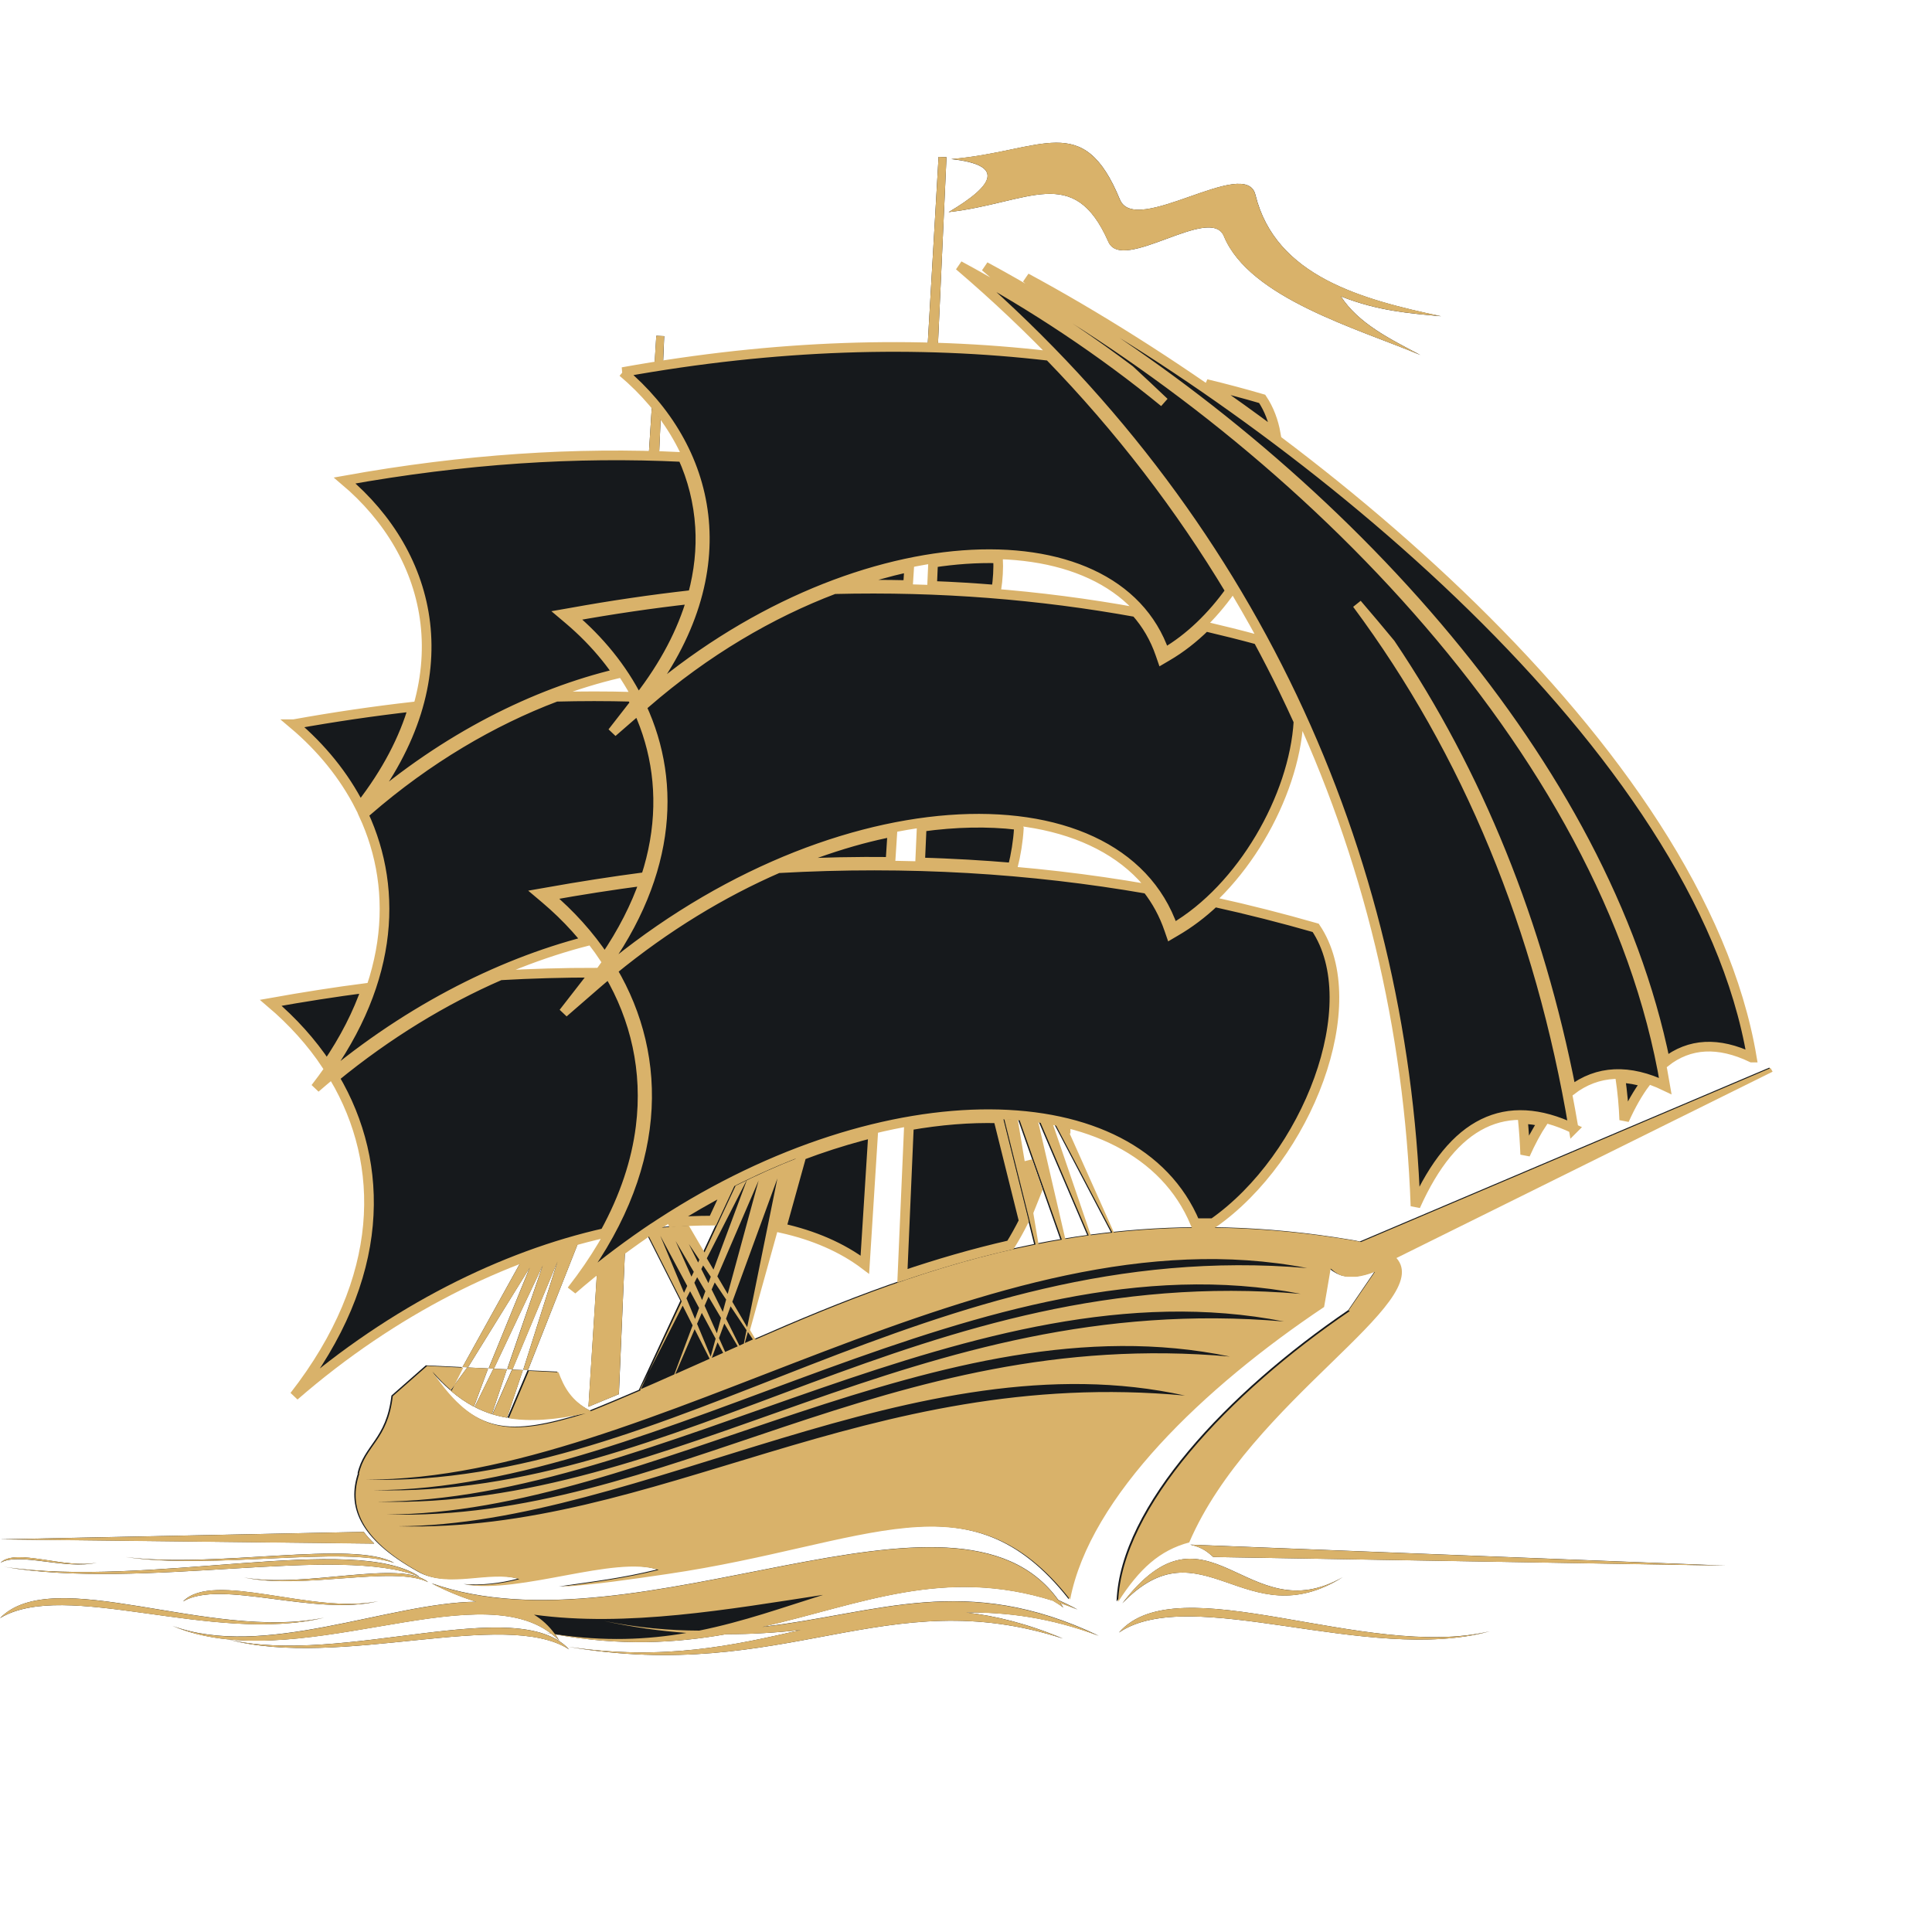
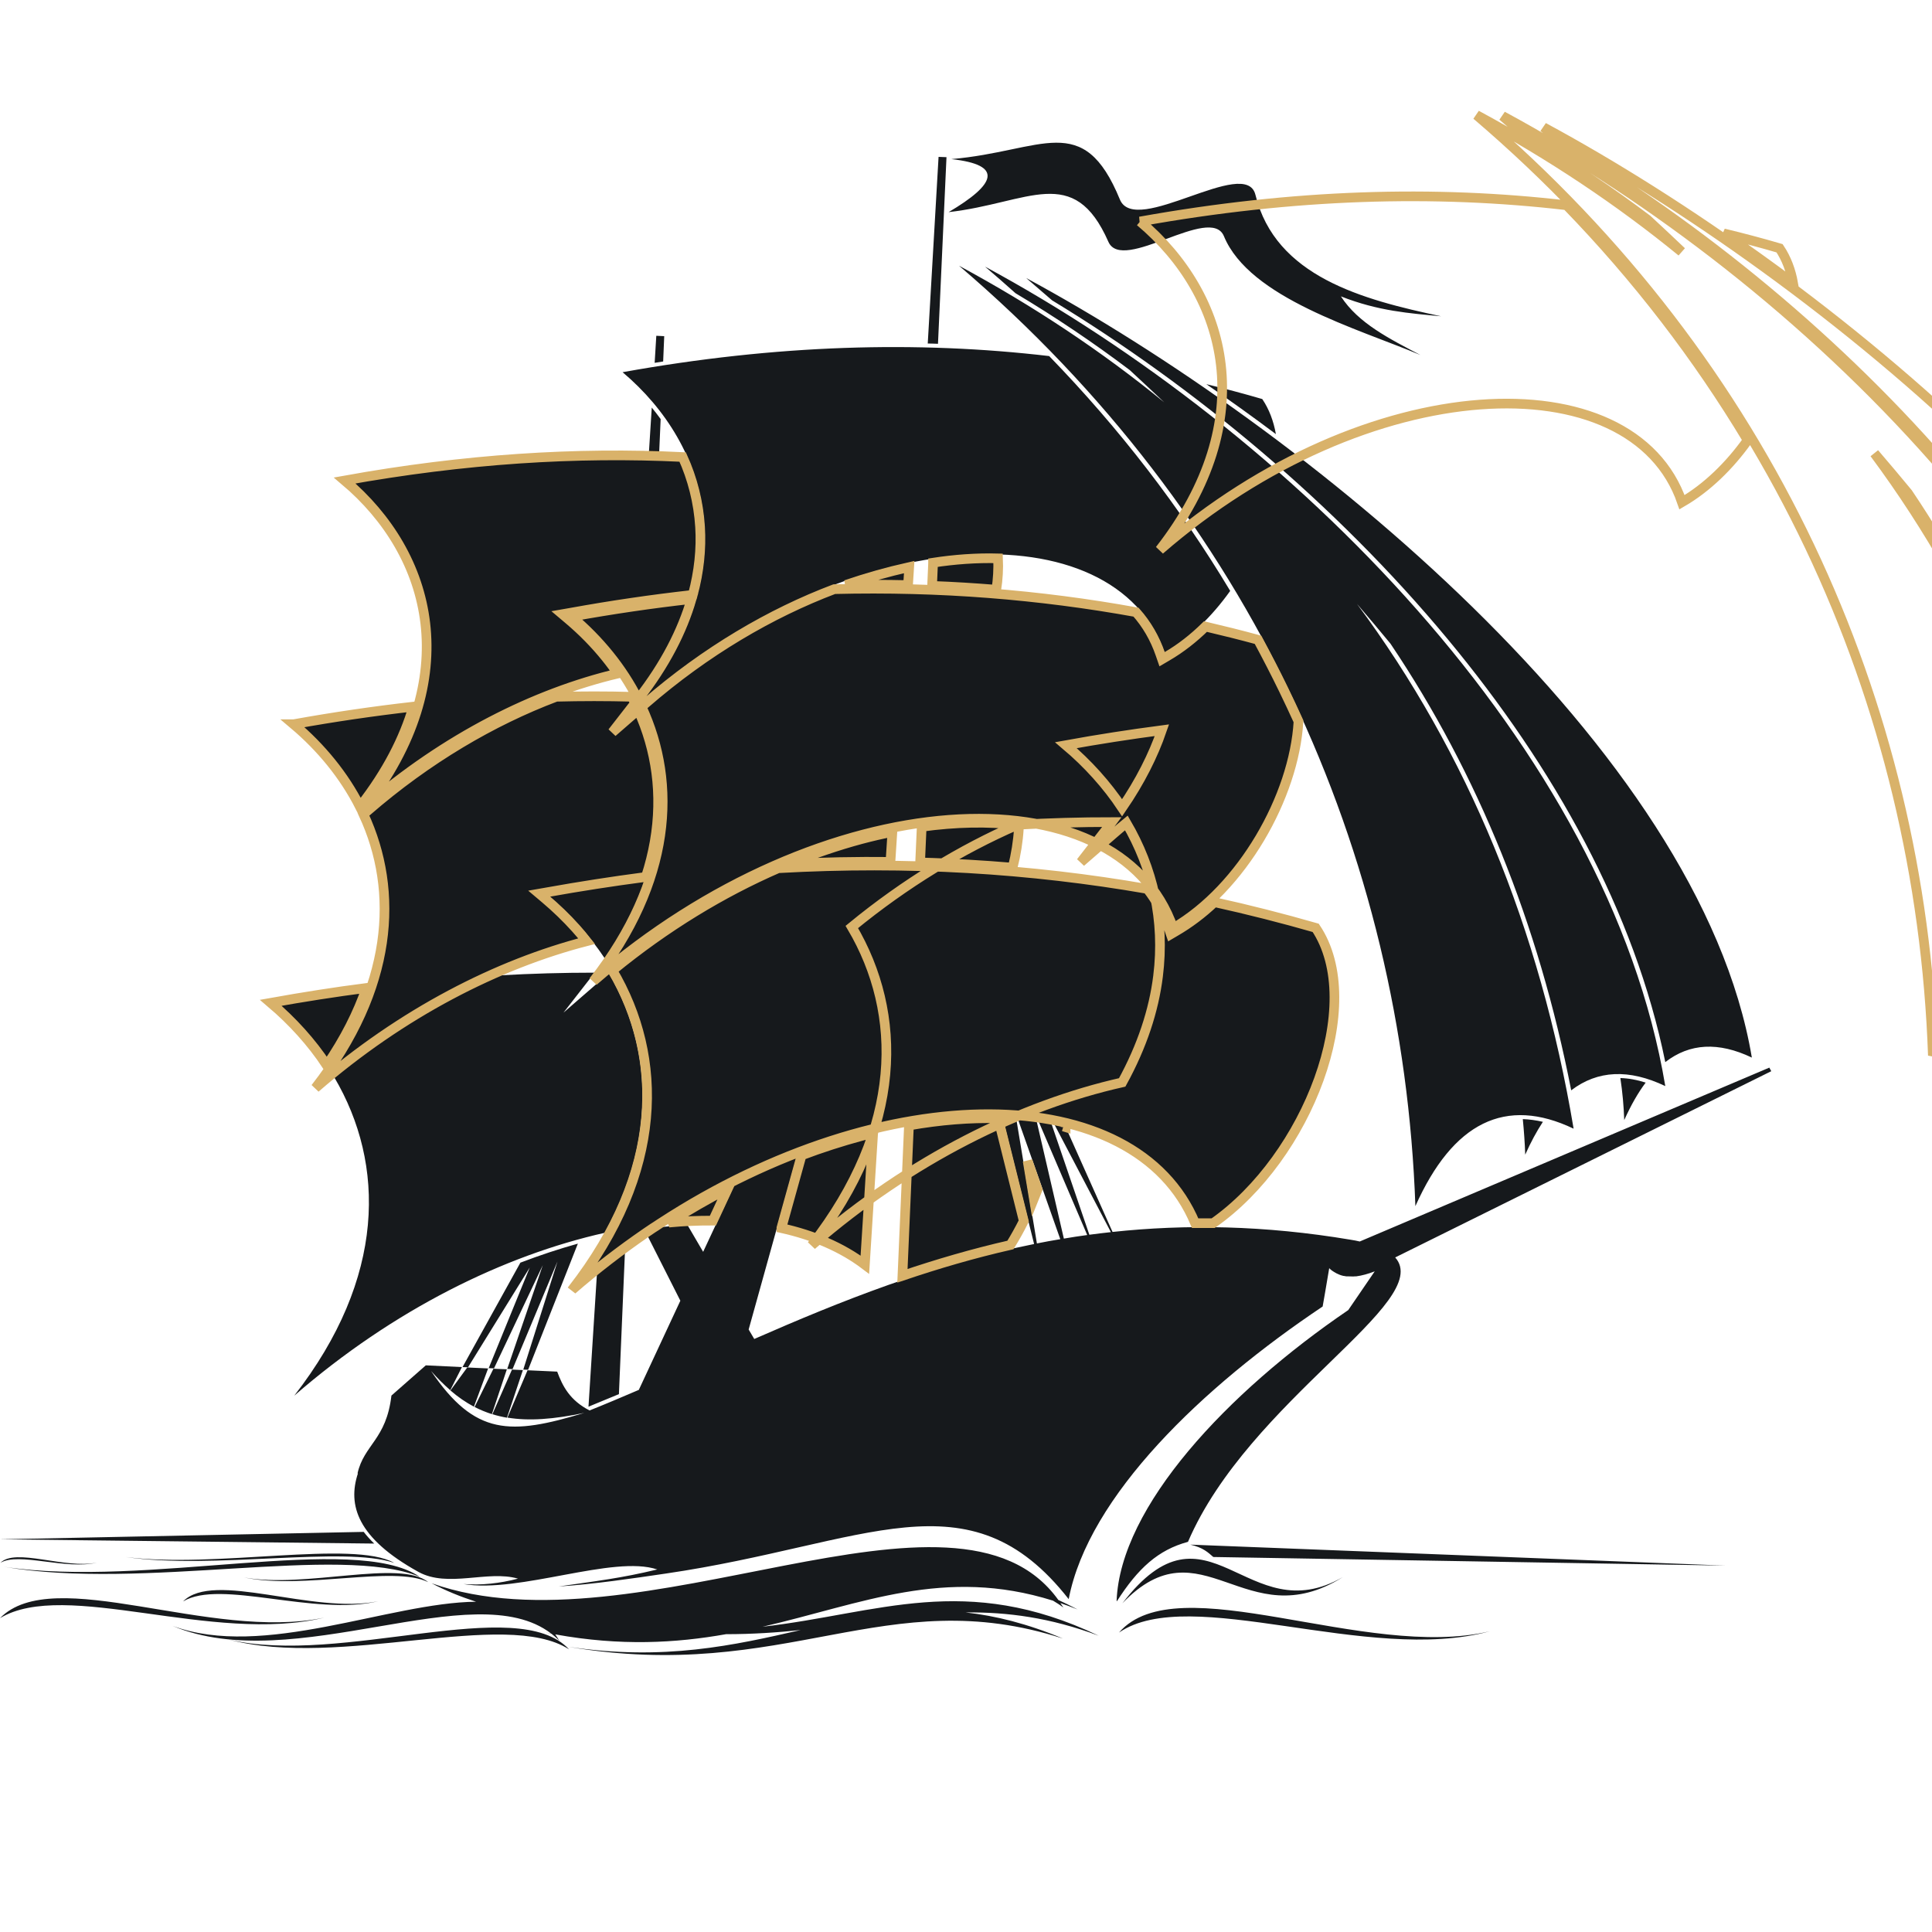
<svg xmlns="http://www.w3.org/2000/svg" id="State" width="480" height="480" viewBox="0 0 200 200">
  <defs>
    <style>.cls-1{fill:#d9b26a;}.cls-2{fill:none;stroke:#d9b26a;}.cls-2,.cls-3{fill-rule:evenodd;}.cls-3{fill:#16191c;}</style>
  </defs>
  <path class="cls-3" d="M168.14,115.95c-.05-1.44-.18-2.89-.4-4.35,.84,.02,1.71,.18,2.62,.47-.8,1.06-1.53,2.35-2.22,3.88Zm-42.54,45.23l53.02,.89c-18.48-.73-36.91-1.44-55.4-2.17,1.33,.3,1.85,.82,2.38,1.28ZM108.91,31.09c14.68,8.91,29.32,21.05,40.96,35.08,11.03,13.28,19.37,28.25,22.52,43.78,2.52-1.96,5.5-2.12,8.96-.47-5.38-32.07-46.6-65.3-75.12-80.7,.88,.75,1.77,1.52,2.68,2.31Zm6.71,134.67c2.19-3.42,4.28-5.32,7.36-6.15,6.31-14.7,25.54-24.84,21.45-29.44l38.93-19.28-.2-.37-42.4,18c-.29-.07-.59-.13-.92-.18-8.97-1.51-17.12-1.62-24.67-.81l-4.85-10.85v-.02c-.08-.02-.15-.04-.23-.05-.31-.08-.62-.15-.94-.21l5.85,11.15c-.75,.08-1.49,.17-2.23,.27l-3.92-11.48c-.17-.03-.34-.07-.51-.09h0c-.1-.02-.19-.04-.28-.05-.17-.03-.35-.06-.53-.08l5.02,11.73c-.82,.11-1.62,.23-2.42,.37l-2.81-12.13c-.16-.03-.33-.05-.49-.07l-.18-.02c-.25-.03-.51-.06-.77-.08-.17-.02-.33-.03-.5-.05l4.38,12.41c-.81,.13-1.62,.28-2.42,.44l-2.13-12.86c-.16,0-.31-.02-.47-.03-.15-.01-.3-.02-.45-.03-.16,0-.32-.02-.48-.02l3.24,13c-10.57,2.12-20,5.9-28.97,9.83l-.58-.98,4.96-17.82c-2.14,.83-4.29,1.79-6.45,2.88l-3.22,6.9-1.62-2.77c-1.2,.07-2.4,.14-3.59,.32,.11-.07,.21-.14,.32-.21,.15-.1,.29-.19,.42-.28,.03-.02,.05-.03,.08-.05,23.34-15.2,49.12-14.83,55.31,.02,.62,0,1.24,0,1.87,0,9.74-6.82,15.89-22.69,10.61-30.57-3.44-.99-6.93-1.88-10.47-2.66-1.26,1.18-2.6,2.21-4.01,3.03l-.51,.3-.18-.53c-.54-1.55-1.3-2.94-2.25-4.16-12.08-2.11-24.75-2.9-38.22-2.14-5.78,2.51-11.62,6.03-17.16,10.58,5.32,9.01,5.36,20.81-4.15,33.04,2.48-2.17,5.04-4.13,7.63-5.9l3.56,7.04-4.3,9.23c-1.7,.73-3.4,1.45-5.1,2.13-2.04-1.05-2.79-2.51-3.35-4.02l-3.07-.14-2.08,4.9c2.21,.37,4.77,.18,7.96-.49-7.66,2.32-11.32,2.39-15.87-4.34,.66,.75,1.32,1.41,1.99,1.99l1.21-2.39-3.74-.18-3.56,3.13c-.53,4.56-2.84,5.07-3.51,8.06h.04c-1.07,3.26-.1,6.67,6.26,10.19,3.06,1.69,7.19-.21,10.31,.7-1.88,.49-3.76,.7-5.64,.56,5.8,.98,15.51-3.04,20.06-1.51-3.78,.91-6.19,1.18-10.2,1.76,3.52-.22,7.72-.84,11.11-1.34,20.74-3.04,31.32-10.56,41.68,2.65,2.05-10.69,13.88-21.99,26.29-30.29l.26-1.49,.42-2.48,.05,.05h0s.05,.05,.05,.05h0s.01,.01,.01,.01c.05,.05,.11,.1,.17,.14h0s.01,0,.01,0l.05,.04h.01s.05,.04,.05,.04h0s.01,0,.01,0l.05,.04h.01l.06,.04,.05,.03h.02s.05,.04,.05,.04h.01s.06,.04,.06,.04l.06,.03h.01s.05,.03,.05,.03h.01s.06,.03,.06,.03h.01s.06,.03,.06,.03l.06,.03h0l.06,.02h.02s.05,.03,.05,.03h.01l.06,.02h.01l.05,.02h.06s.01,.02,.01,.02h.02l.06,.02h.06s.02,.01,.02,.01h.06s.01,0,.01,0h0s.04,.02,.04,.02h.02c.05,.01,.09,.01,.13,.02h.1s.07,0,.07,0h.06s.46,.01,.46,.01h.05s.1-.01,.1-.01h.05s.05,0,.05,0h.05c.61-.08,1.26-.26,1.93-.52l-2.74,4.01c-12.51,8.51-23.6,20.32-23.98,30.1Zm-36.68,2.64c10.32-2.38,18.82-6.23,30.07-2.7,.37,.22,.73,.45,1.07,.71-.1-.16-.21-.31-.31-.46,.59,.2,1.18,.42,1.78,.66-.68-.36-1.34-.68-1.99-.98-10.57-14.74-43.48,5.83-64.88-1.73,1.48,.78,3.02,1.4,4.6,1.91-9,.09-22.04,5.98-31.42,2.5,12.58,5.3,31.15-5.37,39.19,.79-.19-.03-.38-.06-.57-.1,.2,.05,.4,.08,.6,.12,.28,.22,.55,.45,.81,.71-.13-.22-.27-.43-.41-.64,6.77,1.23,12.5,.9,17.68-.02,2.73,0,5.28-.17,7.73-.43-6.82,1.56-14.14,3.23-24.09,1.73,22.59,3.84,32.87-6.78,51.23-.85-3.67-1.54-6.98-2.36-10.06-2.7,4.3-.05,8.76,.53,13.77,2.41-13.83-6.59-22.78-2.31-34.8-.93Zm42.52-72.31c7.11-4.14,12.51-13.61,12.97-21.42-.5-1.1-1.01-2.19-1.54-3.28-.84-1.74-1.72-3.46-2.65-5.17-1.8-.48-3.61-.94-5.44-1.37-1.23,1.22-2.57,2.26-3.98,3.09l-.51,.29-.18-.52c-.57-1.65-1.43-3.1-2.53-4.35-9.93-1.8-20.29-2.65-31.23-2.38-6.55,2.48-13.3,6.42-19.55,11.84l-.39,.35c3.72,8.02,3.07,18.04-4.99,28.4,23.84-20.71,54.31-22.02,60.02-5.48Zm-46.1,26.94c-2.05,1.06-4.09,2.23-6.11,3.52,1.56-.14,3.08-.21,4.55-.19l1.56-3.33ZM101.97,27.6c1.05,.89,2.1,1.81,3.15,2.75,4.15,2.48,8.1,5.14,11.83,7.96,1.18,1.09,2.37,2.21,3.57,3.34-6.41-5.24-13.49-9.96-21.24-14.14,30.26,25.81,45.95,60.81,47.24,97.35,3.89-8.7,9.35-11.38,16.38-8.02-3.48-20.74-11-38.94-22.42-54.32,1.17,1.36,2.32,2.73,3.46,4.11,9.06,13.47,15.33,28.94,18.71,46.24,2.74-2.09,5.98-2.23,9.74-.44-5.91-35.22-39.1-67.92-70.42-84.83Zm13.87,141.4c7.38-5.05,25.77,3.31,38.38-.13-12.86,3.06-32.32-6.86-38.38,.13Zm-23.66-79.78v-.02l.2-3.1c-1.06,.22-2.14,.47-3.23,.77-2.46,.66-4.97,1.51-7.5,2.56,3.56-.18,7.07-.25,10.53-.21Zm6.02-67.26c8.3-.94,12.94-5.1,16.54,3.07,1.45,3.3,10.58-3.91,11.96-.58,2.65,6.42,13.9,9.58,20.34,12.3-3.18-1.67-6.43-3.28-8.23-6.07,3.88,1.53,7.11,1.75,10.37,2.06-8.13-1.72-17.15-4.11-19.22-12.58-1-4.06-12.43,4.4-14.03,.49-3.82-9.29-7.98-4.99-17.45-4.18,5.49,.6,4.58,2.62-.28,5.49Zm59.69,97.57c.57-1.28,1.18-2.41,1.83-3.4-.71-.16-1.41-.26-2.08-.28,.12,1.23,.21,2.46,.25,3.68Zm-41.7,46.44c8.21-8.56,12.74,3.61,22.82-2.71-9.94,5.73-13.92-8.87-22.82,2.71Zm-22.19-105.4l.12-1.87c-2.27,.5-4.45,1.12-6.56,1.85,2.14-.04,4.29-.03,6.44,.02Zm2.59-2.32v.09l-.1,2.31c2.22,.08,4.44,.22,6.65,.4,.16-1.07,.23-2.17,.18-3.25-2.25-.06-4.52,.11-6.73,.45Zm28.29-18.48c2.39,1.64,4.8,3.37,7.2,5.17-.24-1.35-.7-2.58-1.41-3.63-1.91-.56-3.84-1.07-5.79-1.54Zm-43.98,87.36c3.33,.73,6.26,2,8.64,3.79l.86-13.64c-.41,.1-.82,.21-1.23,.32-2.03,.55-4.1,1.21-6.18,2l-2.09,7.53ZM97.98,16.27l-.82-.03-1.12,19.32c.36,0,.71,.02,1.06,.03l.88-19.32Zm8.41,103.89l.65,3.93c.13-.31,.26-.63,.38-.95l-1.03-2.98Zm-12.3-3.56l-.66,15.47c3.6-1.23,7.31-2.32,11.18-3.19,.49-.81,.95-1.64,1.38-2.48l-2.65-10.64c-2.91-.07-6.02,.17-9.24,.74v.1Zm-27.6-44.07c21.47-18.65,48.92-19.83,54.07-4.94,2.57-1.49,4.9-3.77,6.79-6.42-5.17-8.62-11.42-16.77-18.74-24.31-13.64-1.6-28.23-1.2-44.16,1.67,9.1,7.69,12.52,20.54,2.04,34Zm28.92,13.05v.08l-.16,3.62c1.66,.04,3.31,.11,4.95,.21,1.55,.09,3.1,.2,4.63,.33,.34-1.37,.56-2.73,.63-4.04l-.18-.4c-3.03-.35-6.36-.29-9.87,.2Zm-57.7-1.93c8.39-7.29,17.7-11.9,26.23-13.93-.38-.56-.79-1.11-1.22-1.64-1.14-1.42-2.44-2.75-3.88-3.96l-.63-.54,.86-.15c2.11-.38,4.21-.73,6.29-1.03,2.08-.31,4.14-.57,6.16-.8l.18-.02c.66-2.42,.89-4.78,.76-7.03-.16-2.56-.78-4.99-1.8-7.24-10.97-.54-22.57,.19-34.99,2.43,9.08,7.66,12.49,20.48,2.04,33.91Zm-18.76,82.13c3.88-2.34,13.57,1.56,20.2-.02-6.76,1.4-17.02-3.22-20.2,.02Zm4.71,3.94c11.5,3.09,28.59-3.25,35.25,1.02-5.39-5.81-23.51,1.76-35.25-1.02Zm30.47-27.89l-1.13-.05-2.03,4.62c.49,.15,.99,.27,1.51,.36l1.65-4.93Zm.54-.03l5.15-13.06c-1.96,.55-3.94,1.2-5.95,1.97l-5.99,10.81,.57,.02,6.39-10.33-4.25,10.42,.55,.02,5.05-10.68-3.68,10.74,.55,.02,4.65-11.14-3.54,11.19,.5,.02Zm11.64-25.17c.74-5.81-.56-11.21-3.27-15.86-.44,.36-.87,.72-1.29,1.09l-3.42,2.97,2.72-3.49c.16-.22,.33-.43,.49-.65-3.23,0-6.5,.09-9.82,.28-5.76,2.51-11.59,6.02-17.11,10.56,5.3,8.99,5.34,20.76-4.15,32.95,10.29-8.94,21.73-14.52,32.14-16.86,2.08-3.77,3.27-7.45,3.71-10.99Zm-8.78-44.5c-6.54,2.48-13.27,6.4-19.5,11.81l-.39,.34c3.7,8,3.06,18-4.98,28.34,8.97-7.8,18.89-12.84,28.07-15.21-.36-.45-.74-.9-1.13-1.34-.97-1.07-2.02-2.09-3.14-3.03l-.64-.54,.87-.16c1.66-.3,3.33-.58,5.01-.84,1.68-.26,3.33-.5,4.95-.71l.21-.03c.4-1.22,.7-2.43,.91-3.63,.87-4.93,.16-9.55-1.71-13.65l-2.67,2.32,2.35-3.02-.12-.22c-.07-.15-.14-.29-.22-.43-2.59-.07-5.21-.07-7.87,0Zm-10.9,71.81c.78,.68,1.59,1.23,2.43,1.68l1.47-3.96-2.16-.1-1.74,2.38Zm-36.59,17.82c-3.29,.69-8.44-1.56-9.99,.02,1.89-1.14,6.76,.76,9.99-.02Zm27.61-3.18l-37.66,.77,38.75,.44c-.42-.4-.78-.81-1.09-1.21ZM.38,162.19c14.49,2.49,34.66-2.35,43.06,1.03-6.82-4.58-28.27,1.22-43.06-1.03ZM37.27,83.51l.07-.09c2.72-3.5,4.49-6.95,5.46-10.27-4.05,.45-8.18,1.06-12.4,1.82,2.87,2.42,5.23,5.31,6.87,8.54Zm-3.71,83.95c-11.81,2.46-28.01-5.62-33.56,.05,6.77-4.09,21.98,2.72,33.56-.05Zm-20.56-6.28c9.09,1.33,22.54-1.18,27.81,.61-4.29-2.41-18.53,.6-27.81-.61ZM68.24,46.8l.15-3.42c-.29-.4-.6-.8-.92-1.19l-.29,4.58c.36,0,.71,.02,1.06,.03Zm-15.77,94.95l-1.39-.06-1.95,3.96c.58,.3,1.17,.54,1.79,.74l1.55-4.64Zm12.22-12.06c-.97,.72-1.94,1.47-2.9,2.25l-.87,13.68,3.15-1.3,.62-14.63Zm4.07-94.89l-.82-.04-.17,2.8c.29-.05,.58-.1,.88-.14l.11-2.62ZM33.83,110.27c1.86-2.71,3.21-5.39,4.11-8.01-3.25,.43-6.56,.94-9.91,1.55,2.25,1.9,4.22,4.07,5.8,6.46Zm32.29-37.97c2.73-3.5,4.5-6.96,5.47-10.3-4.06,.46-8.2,1.06-12.42,1.83,2.87,2.42,5.24,5.32,6.88,8.56l.07-.09Zm-21.8,91.48c-2.92-2.39-12.7,.68-19.05-.48,6.22,1.29,15.45-1.28,19.05,.48Zm18.29-64.56c1.86-2.72,3.21-5.4,4.11-8.03-3.26,.43-6.57,.94-9.93,1.55,2.26,1.91,4.23,4.09,5.82,6.48Z" />
  <g>
-     <path id="sail" class="cls-2" d="M28.03,103.81c3.35-.6,6.66-1.12,9.91-1.54-.9,2.62-2.25,5.29-4.11,8.01-1.58-2.39-3.55-4.56-5.8-6.47h0Zm64.15-14.61l.2-3.09c-1.06,.22-2.14,.47-3.23,.76-2.46,.66-4.97,1.52-7.51,2.56,3.57-.18,7.08-.25,10.54-.21v-.02h0ZM35.68,49.74c12.42-2.24,24.02-2.97,34.99-2.43,1.02,2.25,1.64,4.68,1.8,7.24,.14,2.25-.1,4.61-.75,7.03l-.18,.02c-2.03,.23-4.08,.49-6.17,.8-2.08,.3-4.18,.65-6.29,1.03l-.86,.15,.64,.54c1.43,1.21,2.73,2.53,3.88,3.96,.43,.53,.83,1.08,1.22,1.64-8.53,2.02-17.84,6.63-26.24,13.93,10.46-13.43,7.04-26.25-2.04-33.91h0Zm58.44,8.96c-2.26,.51-4.45,1.13-6.56,1.85,2.15-.04,4.29-.03,6.44,.02l.12-1.87h0Zm9.02,2.35c-2.21-.18-4.43-.32-6.65-.4l.1-2.31v-.09c2.21-.34,4.48-.51,6.73-.45,.05,1.08-.02,2.18-.18,3.25h0Zm-72.74,13.92c4.21-.76,8.34-1.36,12.39-1.82-.97,3.32-2.74,6.78-5.46,10.27l-.07,.09c-1.64-3.23-4-6.12-6.87-8.54h0Zm27.14-2.84c2.66-.07,5.28-.07,7.87,0,.08,.14,.15,.28,.22,.43l.11,.23-2.35,3.02,2.67-2.32c1.87,4.1,2.57,8.73,1.71,13.66-.21,1.19-.51,2.41-.91,3.63l-.21,.03c-1.62,.21-3.26,.45-4.95,.71-1.68,.26-3.35,.54-5.02,.84l-.86,.15,.64,.54c1.12,.95,2.17,1.96,3.14,3.04,.39,.44,.77,.88,1.13,1.34-9.18,2.37-19.1,7.4-28.08,15.2,8.04-10.33,8.69-20.33,4.98-28.33l.39-.34c6.23-5.41,12.97-9.34,19.5-11.81h0Zm47.75,13.25l.18,.4c-.08,1.31-.3,2.67-.64,4.04-1.53-.13-3.07-.24-4.63-.33-1.64-.09-3.29-.17-4.95-.21l.16-3.61v-.08c3.51-.49,6.84-.55,9.87-.2h0Zm-53.56,15.59c3.32-.19,6.59-.28,9.82-.28-.16,.22-.33,.43-.5,.65l-2.72,3.5,3.42-2.97c.43-.37,.86-.74,1.29-1.09,2.72,4.65,4.01,10.05,3.28,15.87-.44,3.53-1.64,7.22-3.71,10.99-10.41,2.34-21.85,7.92-32.14,16.86,9.49-12.19,9.45-23.97,4.15-32.95,5.52-4.53,11.35-8.05,17.11-10.56h0Zm129.62,8.51c-5.38-32.08-46.6-65.31-75.12-80.71,.88,.75,1.78,1.52,2.68,2.32,14.68,8.91,29.32,21.05,40.96,35.08,11.02,13.28,19.36,28.25,22.52,43.78,2.51-1.97,5.5-2.12,8.95-.47h0Zm-18.45,7.36c-3.48-20.75-11-38.94-22.42-54.32,1.17,1.36,2.32,2.73,3.46,4.11,9.07,13.47,15.33,28.94,18.71,46.24,2.74-2.09,5.99-2.24,9.74-.44-5.9-35.22-39.09-67.92-70.41-84.83,1.05,.89,2.1,1.81,3.15,2.75,4.15,2.49,8.1,5.14,11.83,7.96,1.18,1.09,2.37,2.21,3.56,3.34-6.41-5.24-13.49-9.97-21.23-14.15,30.26,25.82,45.95,60.81,47.24,97.35,3.89-8.71,9.35-11.38,16.38-8.02h0Zm4.84-5.25c.21,1.46,.35,2.91,.4,4.35,.68-1.52,1.42-2.82,2.22-3.88-.91-.29-1.78-.44-2.62-.47h0Zm-10.1,4.25c.12,1.23,.2,2.45,.25,3.67,.57-1.28,1.18-2.41,1.83-3.39-.71-.17-1.4-.26-2.08-.28h0Zm-100.86-23.11c3.36-.61,6.67-1.12,9.94-1.55-.9,2.62-2.26,5.31-4.12,8.03-1.59-2.39-3.56-4.57-5.82-6.48h0Zm7.67-54.21c15.94-2.87,30.52-3.27,44.17-1.68,7.32,7.54,13.56,15.7,18.74,24.32-1.89,2.65-4.22,4.92-6.8,6.42-5.14-14.89-32.59-13.71-54.06,4.94,10.48-13.47,7.06-26.32-2.04-34h0Zm60.42,1.23c1.95,.47,3.88,.98,5.79,1.54,.71,1.06,1.17,2.29,1.41,3.63-2.4-1.8-4.81-3.52-7.2-5.17h0ZM59.17,63.83c4.22-.76,8.36-1.37,12.42-1.82-.97,3.33-2.74,6.79-5.47,10.3l-.07,.09c-1.64-3.24-4.01-6.14-6.88-8.56h0Zm27.2-2.84c10.94-.27,21.3,.58,31.23,2.38,1.1,1.24,1.95,2.69,2.52,4.35l.18,.52,.51-.3c1.41-.82,2.75-1.87,3.98-3.08,1.83,.43,3.64,.88,5.44,1.37,.92,1.71,1.81,3.43,2.65,5.16,.53,1.09,1.04,2.18,1.54,3.28-.46,7.81-5.86,17.28-12.97,21.42-5.71-16.53-36.18-15.22-60.02,5.48,8.06-10.36,8.71-20.38,4.99-28.4l.39-.34c6.25-5.43,13-9.36,19.55-11.84h0Zm23.71,55.62l.23,.07v-.02c-.08-.02-.16-.03-.23-.05Zm-50.85,16.91c2.49-2.16,5.05-4.12,7.64-5.9,0,0,.33-.22,.71-.48,0,0,0,0,0,0,.11-.07,.22-.14,.33-.21,.15-.1,.29-.19,.42-.28,.03-.02,.05-.03,.08-.05,23.34-15.2,49.12-14.83,55.31,.02,.62,0,1.25,0,1.87,0,9.74-6.82,15.89-22.69,10.61-30.57-3.45-.99-6.94-1.88-10.48-2.66-1.25,1.18-2.6,2.2-4.01,3.02l-.51,.3-.18-.52c-.53-1.55-1.29-2.94-2.25-4.17-12.07-2.1-24.74-2.9-38.22-2.14-5.77,2.51-11.62,6.04-17.15,10.58,5.31,9.01,5.36,20.81-4.16,33.04Zm14.57-7.16l1.55-3.33c-2.04,1.06-4.08,2.23-6.11,3.53,1.56-.15,3.08-.21,4.55-.2Zm32.18,.04l-2.65-10.63c-2.91-.08-6.02,.17-9.24,.74v.1s-.67,15.46-.67,15.46c3.6-1.22,7.31-2.31,11.18-3.19,.5-.81,.96-1.64,1.38-2.48Zm-25.09,.73c3.34,.74,6.27,2,8.64,3.79l.86-13.64c-.41,.1-.82,.21-1.23,.32-2.03,.55-4.1,1.21-6.18,2l-2.09,7.52Zm25.49-6.96l.65,3.93c.13-.32,.26-.64,.38-.96l-1.03-2.97Z" />
-     <path id="ship" class="cls-1" d="M48.45,141.54l-.57-.02,5.99-10.8c2-.77,3.99-1.43,5.95-1.97l-5.16,13.06-.49-.02,3.54-11.18-4.64,11.14-.55-.02,3.67-10.74-5.05,10.68-.55-.02,4.25-10.42-6.4,10.33Zm4.02,.22l-1.39-.07-1.95,3.96c.58,.3,1.17,.54,1.79,.74l1.55-4.63Zm-8.15,22.03c-2.92-2.39-12.7,.68-19.06-.48,6.22,1.29,15.45-1.28,19.06,.48Zm24.07-120.4c-.29-.4-.6-.8-.92-1.19l-.29,4.58c.35,0,.71,.02,1.06,.03l.15-3.42Zm-14.26,98.45l-1.12-.05-2.03,4.62c.49,.15,.99,.27,1.51,.35l1.64-4.92Zm-7.5,2.11c.79,.67,1.59,1.23,2.43,1.67l1.47-3.96-2.16-.1-1.74,2.39ZM98.2,21.96c8.29-.94,12.94-5.1,16.53,3.07,1.45,3.3,10.59-3.91,11.96-.58,2.65,6.42,13.9,9.58,20.34,12.3-3.18-1.67-6.43-3.28-8.22-6.07,3.88,1.52,7.1,1.75,10.37,2.05-8.13-1.72-17.15-4.11-19.23-12.57-1-4.06-12.43,4.4-14.03,.49-3.81-9.29-7.98-4.99-17.45-4.19,5.5,.6,4.58,2.62-.27,5.5Zm-34.14,122.36l.63-14.63c-.98,.72-1.94,1.47-2.91,2.25l-.87,13.69,3.14-1.3Zm4.69-109.53l-.81-.03-.18,2.79c.29-.05,.59-.09,.88-.14l.11-2.62ZM18.96,165.78c3.88-2.34,13.56,1.56,20.2-.03-6.77,1.41-17.02-3.22-20.2,.03ZM97.98,16.27l-.82-.03-1.12,19.33c.36,0,.71,.02,1.06,.03l.88-19.32Zm17.86,152.73c7.38-5.05,25.76,3.31,38.38-.12-12.86,3.05-32.33-6.87-38.38,.12Zm9.75-7.82l53.03,.9c-18.49-.73-36.92-1.44-55.4-2.17,1.33,.3,1.85,.82,2.38,1.27Zm-25.63,5.74c3.09,.35,6.39,1.17,10.07,2.7-18.36-5.93-28.64,4.69-51.24,.85,9.95,1.5,17.27-.17,24.09-1.73-2.45,.26-5,.44-7.73,.44-5.18,.91-10.91,1.24-17.68,.02,.14,.2,.28,.42,.41,.64-.25-.26-.52-.5-.81-.71-.2-.04-.4-.07-.6-.11,.19,.03,.39,.06,.58,.09-8.04-6.15-26.62,4.51-39.2-.79,9.39,3.49,22.43-2.41,31.43-2.5-1.59-.5-3.13-1.13-4.6-1.9,21.4,7.55,54.31-13.01,64.87,1.73,.65,.3,1.32,.62,1.99,.98-.6-.24-1.19-.46-1.78-.66,.1,.15,.21,.3,.31,.46-.34-.26-.7-.49-1.07-.71-11.25-3.53-19.75,.32-30.07,2.7,12.01-1.38,20.97-5.66,34.8,.93-5.01-1.89-9.47-2.46-13.78-2.42Zm-14.81-1.81c-9.63,1.47-20.3,3.36-29.87,2.04,.83,.5,1.56,1.17,2.17,2.02,5.11,.78,9.56,.57,13.62-.13-2.67-.19-5.51-.58-8.56-1.24,3.58,.72,6.84,.99,9.87,1,4.61-.93,8.73-2.42,12.78-3.68Zm54.45-29.45l2.73-4c-.67,.26-1.32,.44-1.93,.51h-.05s0,0,0,0h-.04s0,0,0,0h-.05s0,0,0,0h-.05s-.03,0-.03,0h-.02s-.05,0-.05,0h-.02s-.05,0-.05,0h-.02s-.06,0-.06,0h-.01s0,0,0,0h-.06s-.02,0-.02,0h-.01s-.05,0-.05,0h-.02s-.01,0-.01,0h-.06s0,0,0,0h0s-.07,0-.07,0h0s-.06,0-.06,0h0s0,0,0,0h-.04s-.01,0-.01,0h-.03s0,0,0,0h-.05s0,0,0,0h0s-.09-.01-.13-.02h-.02s-.04-.01-.04-.01h-.02s0,0,0,0h-.06s-.02-.02-.02-.02h-.06s-.06-.03-.06-.03h-.02s0,0,0,0h-.04s0-.01,0-.01h-.01s-.05-.02-.05-.02h-.01s-.06-.02-.06-.02h0s-.05-.02-.05-.02h0s0,0,0,0l-.06-.02h-.01s-.06-.03-.06-.03h0s-.06-.03-.06-.03h0s-.06-.03-.06-.03h0s0,0,0,0l-.05-.03h0s-.06-.04-.06-.04h0l-.06-.03h0s0-.01,0-.01l-.05-.03h-.02s-.05-.04-.05-.04h0s0,0,0,0l-.06-.04h0s-.06-.04-.06-.04h0s0,0,0,0h0s-.05-.04-.05-.04h-.01s-.05-.05-.05-.05h0s0,0,0,0c-.06-.04-.11-.09-.17-.14h0s0,0,0,0l-.05-.04h-.02s-.05-.06-.05-.06l-.42,2.48-.26,1.5c-12.41,8.3-24.24,19.6-26.29,30.28-10.36-13.21-20.94-5.68-41.68-2.64-3.4,.5-7.6,1.12-11.11,1.34,4-.58,6.42-.85,10.2-1.76-4.55-1.53-14.26,2.49-20.06,1.51,1.88,.14,3.75-.07,5.64-.56-3.12-.91-7.26,.99-10.32-.7-6.36-3.52-7.33-6.93-6.26-10.19h-.04c.67-2.98,2.98-3.49,3.51-8.05l3.56-3.13,3.74,.18-1.21,2.39c-.67-.58-1.33-1.24-1.99-1.99,4.55,6.73,8.21,6.67,15.87,4.34-3.18,.68-5.75,.86-7.96,.5l2.08-4.91,3.07,.15c.56,1.51,1.31,2.96,3.35,4.02,1.7-.68,3.39-1.4,5.1-2.13l4.3-9.23-3.56-7.04,.7-.48c1.19-.18,2.4-.26,3.6-.32l1.62,2.77,3.22-6.9c2.16-1.09,4.31-2.05,6.45-2.89l-4.96,17.82,.58,.98c8.97-3.93,18.4-7.71,28.98-9.83l-3.24-13c.16,0,.32,.01,.48,.02,.15,0,.3,.02,.45,.03,.16,.01,.31,.02,.47,.03l2.14,12.86c.8-.16,1.6-.31,2.42-.44l-4.38-12.4c.17,.01,.33,.03,.5,.04h0c.26,.02,.52,.05,.77,.08h0l.18,.02h0c.16,.02,.32,.04,.48,.06l2.81,12.13c.8-.13,1.61-.26,2.42-.37l-5.01-11.73c.17,.03,.35,.05,.52,.08h0c.09,.01,.19,.03,.28,.05h0c.17,.03,.34,.06,.51,.1l3.92,11.48c.74-.1,1.48-.19,2.23-.27l-5.86-11.15c.39,.08,.78,.17,1.16,.26l4.86,10.87c7.55-.81,15.7-.69,24.67,.81,.32,.05,.62,.11,.91,.18l42.4-18,.21,.37-38.94,19.29c4.09,4.6-15.14,14.74-21.45,29.44-3.08,.83-5.16,2.73-7.36,6.15,.38-9.78,11.46-21.58,23.98-30.1Zm-62.18,2.23l-.32,1.14c.28-.12,.56-.25,.84-.37l-.52-.78Zm-4.07-3.66l-.41,.94,1.27,2.85,.43-1.59-1.3-2.2Zm1.47,1.58l.35-1.28-1.18-1.77-.32,.73,1.15,2.31Zm-1.8-2.14l-.85-1.45-.29,.57,.8,1.79,.34-.91Zm-1.58-.01l-.38,.74,.89,2.14,.42-1.14-.94-1.75Zm.47,3.94l-2,4.64c1.18-.52,2.36-1.05,3.55-1.58l-1.55-3.06Zm1.66,2.83l.51-1.85-1.43-2.67-.49,1.13,1.41,3.39Zm.12,.14l1.17-.52-.58-1.09-.59,1.61Zm1.38-.62c.43-.19,.87-.38,1.3-.58l-1.39-2.36-.55,1.51,.64,1.43Zm1.48-.66l.45-.2,.28-1.39-1.65-2.47-.47,1.28,1.38,2.78Zm3.93-17.31l-4.67,12.78,1.54,2.63,3.13-15.42Zm-1.95,.23l-4.27,9.92,1.07,1.82,3.2-11.74Zm-5.36,8.05l.69,1.17,3.49-9.36-4.18,8.19Zm-.57,1.11l.73,1.46,.25-.66-.79-1.17-.19,.37Zm-1.29-2.59l.96,1.92,.13-.29-1.09-1.63Zm-1.39-.35l1.66,3.73,.24-.5-1.9-3.22Zm.89,5.4l.33-.71-2.79-5.2,2.46,5.91Zm-4.58,10.02c1.19-.51,2.38-1.04,3.57-1.57l1.9-5.08-1.03-2.04-4.43,8.69Zm56.44,.62c-27.78-6.15-56.32,13.39-81.47,13.53,26.86,.71,48.38-16.61,81.47-13.53Zm4.65-4.04c-29.94-6.24-60.22,16.3-87.31,16.35,28.93,.8,51.66-19.54,87.31-16.35Zm5.6-3.63c-32.2-6.33-64.79,18.68-93.9,18.65,31.1,.89,55.57-21.96,93.9-18.65Zm1.73-2.86c-32.91-6.36-66.27,20.38-96.02,20.32,31.78,.92,56.85-23.66,96.02-20.32Zm.66-2.67c-32.91-6.36-67.67,21.96-97.41,21.9,31.78,.92,58.24-25.24,97.41-21.9ZM.37,162.19c14.49,2.49,34.65-2.35,43.05,1.04-6.82-4.58-28.26,1.22-43.05-1.04Zm23.29,7.53c11.5,3.09,28.59-3.25,35.25,1.03-5.39-5.82-23.51,1.76-35.25-1.03Zm92.52-3.75c8.2-8.56,12.74,3.62,22.82-2.7-9.94,5.72-13.92-8.88-22.82,2.7Zm-103.19-4.78c9.09,1.33,22.53-1.18,27.8,.61-4.28-2.41-18.53,.6-27.8-.61Zm20.56,6.28c-11.81,2.46-28.01-5.62-33.56,.04,6.77-4.09,21.98,2.73,33.56-.04Zm4.1-8.89l-37.66,.78,38.75,.44c-.42-.41-.78-.81-1.09-1.21Zm-27.61,3.18c-3.29,.69-8.44-1.57-9.98,.01,1.89-1.14,6.76,.76,9.98-.01Z" />
+     <path id="sail" class="cls-2" d="M28.03,103.81c3.35-.6,6.66-1.12,9.91-1.54-.9,2.62-2.25,5.29-4.11,8.01-1.58-2.39-3.55-4.56-5.8-6.47h0Zm64.15-14.61l.2-3.09c-1.06,.22-2.14,.47-3.23,.76-2.46,.66-4.97,1.52-7.51,2.56,3.57-.18,7.08-.25,10.54-.21v-.02h0ZM35.68,49.74c12.42-2.24,24.02-2.97,34.99-2.43,1.02,2.25,1.64,4.68,1.8,7.24,.14,2.25-.1,4.61-.75,7.03l-.18,.02c-2.03,.23-4.08,.49-6.17,.8-2.08,.3-4.18,.65-6.29,1.03l-.86,.15,.64,.54c1.43,1.21,2.73,2.53,3.88,3.96,.43,.53,.83,1.08,1.22,1.64-8.53,2.02-17.84,6.63-26.24,13.93,10.46-13.43,7.04-26.25-2.04-33.91h0Zm58.44,8.96c-2.26,.51-4.45,1.13-6.56,1.85,2.15-.04,4.29-.03,6.44,.02l.12-1.87h0Zm9.02,2.35c-2.21-.18-4.43-.32-6.65-.4l.1-2.31v-.09c2.21-.34,4.48-.51,6.73-.45,.05,1.08-.02,2.18-.18,3.25h0Zm-72.74,13.92c4.21-.76,8.34-1.36,12.39-1.82-.97,3.32-2.74,6.78-5.46,10.27l-.07,.09c-1.64-3.23-4-6.12-6.87-8.54h0Zm27.14-2.84c2.66-.07,5.28-.07,7.87,0,.08,.14,.15,.28,.22,.43l.11,.23-2.35,3.02,2.67-2.32c1.87,4.1,2.57,8.73,1.71,13.66-.21,1.19-.51,2.41-.91,3.63l-.21,.03c-1.62,.21-3.26,.45-4.95,.71-1.68,.26-3.35,.54-5.02,.84l-.86,.15,.64,.54c1.12,.95,2.17,1.96,3.14,3.04,.39,.44,.77,.88,1.13,1.34-9.18,2.37-19.1,7.4-28.08,15.2,8.04-10.33,8.69-20.33,4.98-28.33l.39-.34c6.23-5.41,12.97-9.34,19.5-11.81h0Zm47.75,13.25l.18,.4c-.08,1.31-.3,2.67-.64,4.04-1.53-.13-3.07-.24-4.63-.33-1.64-.09-3.29-.17-4.95-.21l.16-3.61v-.08c3.51-.49,6.84-.55,9.87-.2h0Zc3.32-.19,6.59-.28,9.82-.28-.16,.22-.33,.43-.5,.65l-2.72,3.5,3.42-2.97c.43-.37,.86-.74,1.29-1.09,2.72,4.65,4.01,10.05,3.28,15.87-.44,3.53-1.64,7.22-3.71,10.99-10.41,2.34-21.85,7.92-32.14,16.86,9.49-12.19,9.45-23.97,4.15-32.95,5.52-4.53,11.35-8.05,17.11-10.56h0Zm129.62,8.51c-5.38-32.08-46.6-65.31-75.12-80.71,.88,.75,1.78,1.52,2.68,2.32,14.68,8.91,29.32,21.05,40.96,35.08,11.02,13.28,19.36,28.25,22.52,43.78,2.51-1.97,5.5-2.12,8.95-.47h0Zm-18.45,7.36c-3.48-20.75-11-38.94-22.42-54.32,1.17,1.36,2.32,2.73,3.46,4.11,9.07,13.47,15.33,28.94,18.71,46.24,2.74-2.09,5.99-2.24,9.74-.44-5.9-35.22-39.09-67.92-70.41-84.83,1.05,.89,2.1,1.81,3.15,2.75,4.15,2.49,8.1,5.14,11.83,7.96,1.18,1.09,2.37,2.21,3.56,3.34-6.41-5.24-13.49-9.97-21.23-14.15,30.26,25.82,45.95,60.81,47.24,97.35,3.89-8.71,9.35-11.38,16.38-8.02h0Zm4.84-5.25c.21,1.46,.35,2.91,.4,4.35,.68-1.52,1.42-2.82,2.22-3.88-.91-.29-1.78-.44-2.62-.47h0Zm-10.1,4.25c.12,1.23,.2,2.45,.25,3.67,.57-1.28,1.18-2.41,1.83-3.39-.71-.17-1.4-.26-2.08-.28h0Zm-100.86-23.11c3.36-.61,6.67-1.12,9.94-1.55-.9,2.62-2.26,5.31-4.12,8.03-1.59-2.39-3.56-4.57-5.82-6.48h0Zm7.67-54.21c15.94-2.87,30.52-3.27,44.17-1.68,7.32,7.54,13.56,15.7,18.74,24.32-1.89,2.65-4.22,4.92-6.8,6.42-5.14-14.89-32.59-13.71-54.06,4.94,10.48-13.47,7.06-26.32-2.04-34h0Zm60.42,1.23c1.95,.47,3.88,.98,5.79,1.54,.71,1.06,1.17,2.29,1.41,3.63-2.4-1.8-4.81-3.52-7.2-5.17h0ZM59.17,63.83c4.22-.76,8.36-1.37,12.42-1.82-.97,3.33-2.74,6.79-5.47,10.3l-.07,.09c-1.64-3.24-4.01-6.14-6.88-8.56h0Zm27.2-2.84c10.94-.27,21.3,.58,31.23,2.38,1.1,1.24,1.95,2.69,2.52,4.35l.18,.52,.51-.3c1.41-.82,2.75-1.87,3.98-3.08,1.83,.43,3.64,.88,5.44,1.37,.92,1.71,1.81,3.43,2.65,5.16,.53,1.09,1.04,2.18,1.54,3.28-.46,7.81-5.86,17.28-12.97,21.42-5.71-16.53-36.18-15.22-60.02,5.48,8.06-10.36,8.71-20.38,4.99-28.4l.39-.34c6.25-5.43,13-9.36,19.55-11.84h0Zm23.71,55.62l.23,.07v-.02c-.08-.02-.16-.03-.23-.05Zm-50.85,16.91c2.49-2.16,5.05-4.12,7.64-5.9,0,0,.33-.22,.71-.48,0,0,0,0,0,0,.11-.07,.22-.14,.33-.21,.15-.1,.29-.19,.42-.28,.03-.02,.05-.03,.08-.05,23.34-15.2,49.12-14.83,55.31,.02,.62,0,1.25,0,1.87,0,9.74-6.82,15.89-22.69,10.61-30.57-3.45-.99-6.94-1.88-10.48-2.66-1.25,1.18-2.6,2.2-4.01,3.02l-.51,.3-.18-.52c-.53-1.55-1.29-2.94-2.25-4.17-12.07-2.1-24.74-2.9-38.22-2.14-5.77,2.51-11.62,6.04-17.15,10.58,5.31,9.01,5.36,20.81-4.16,33.04Zm14.57-7.16l1.55-3.33c-2.04,1.06-4.08,2.23-6.11,3.53,1.56-.15,3.08-.21,4.55-.2Zm32.18,.04l-2.65-10.63c-2.91-.08-6.02,.17-9.24,.74v.1s-.67,15.46-.67,15.46c3.6-1.22,7.31-2.31,11.18-3.19,.5-.81,.96-1.64,1.38-2.48Zm-25.09,.73c3.34,.74,6.27,2,8.64,3.79l.86-13.64c-.41,.1-.82,.21-1.23,.32-2.03,.55-4.1,1.21-6.18,2l-2.09,7.52Zm25.49-6.96l.65,3.93c.13-.32,.26-.64,.38-.96l-1.03-2.97Z" />
  </g>
</svg>